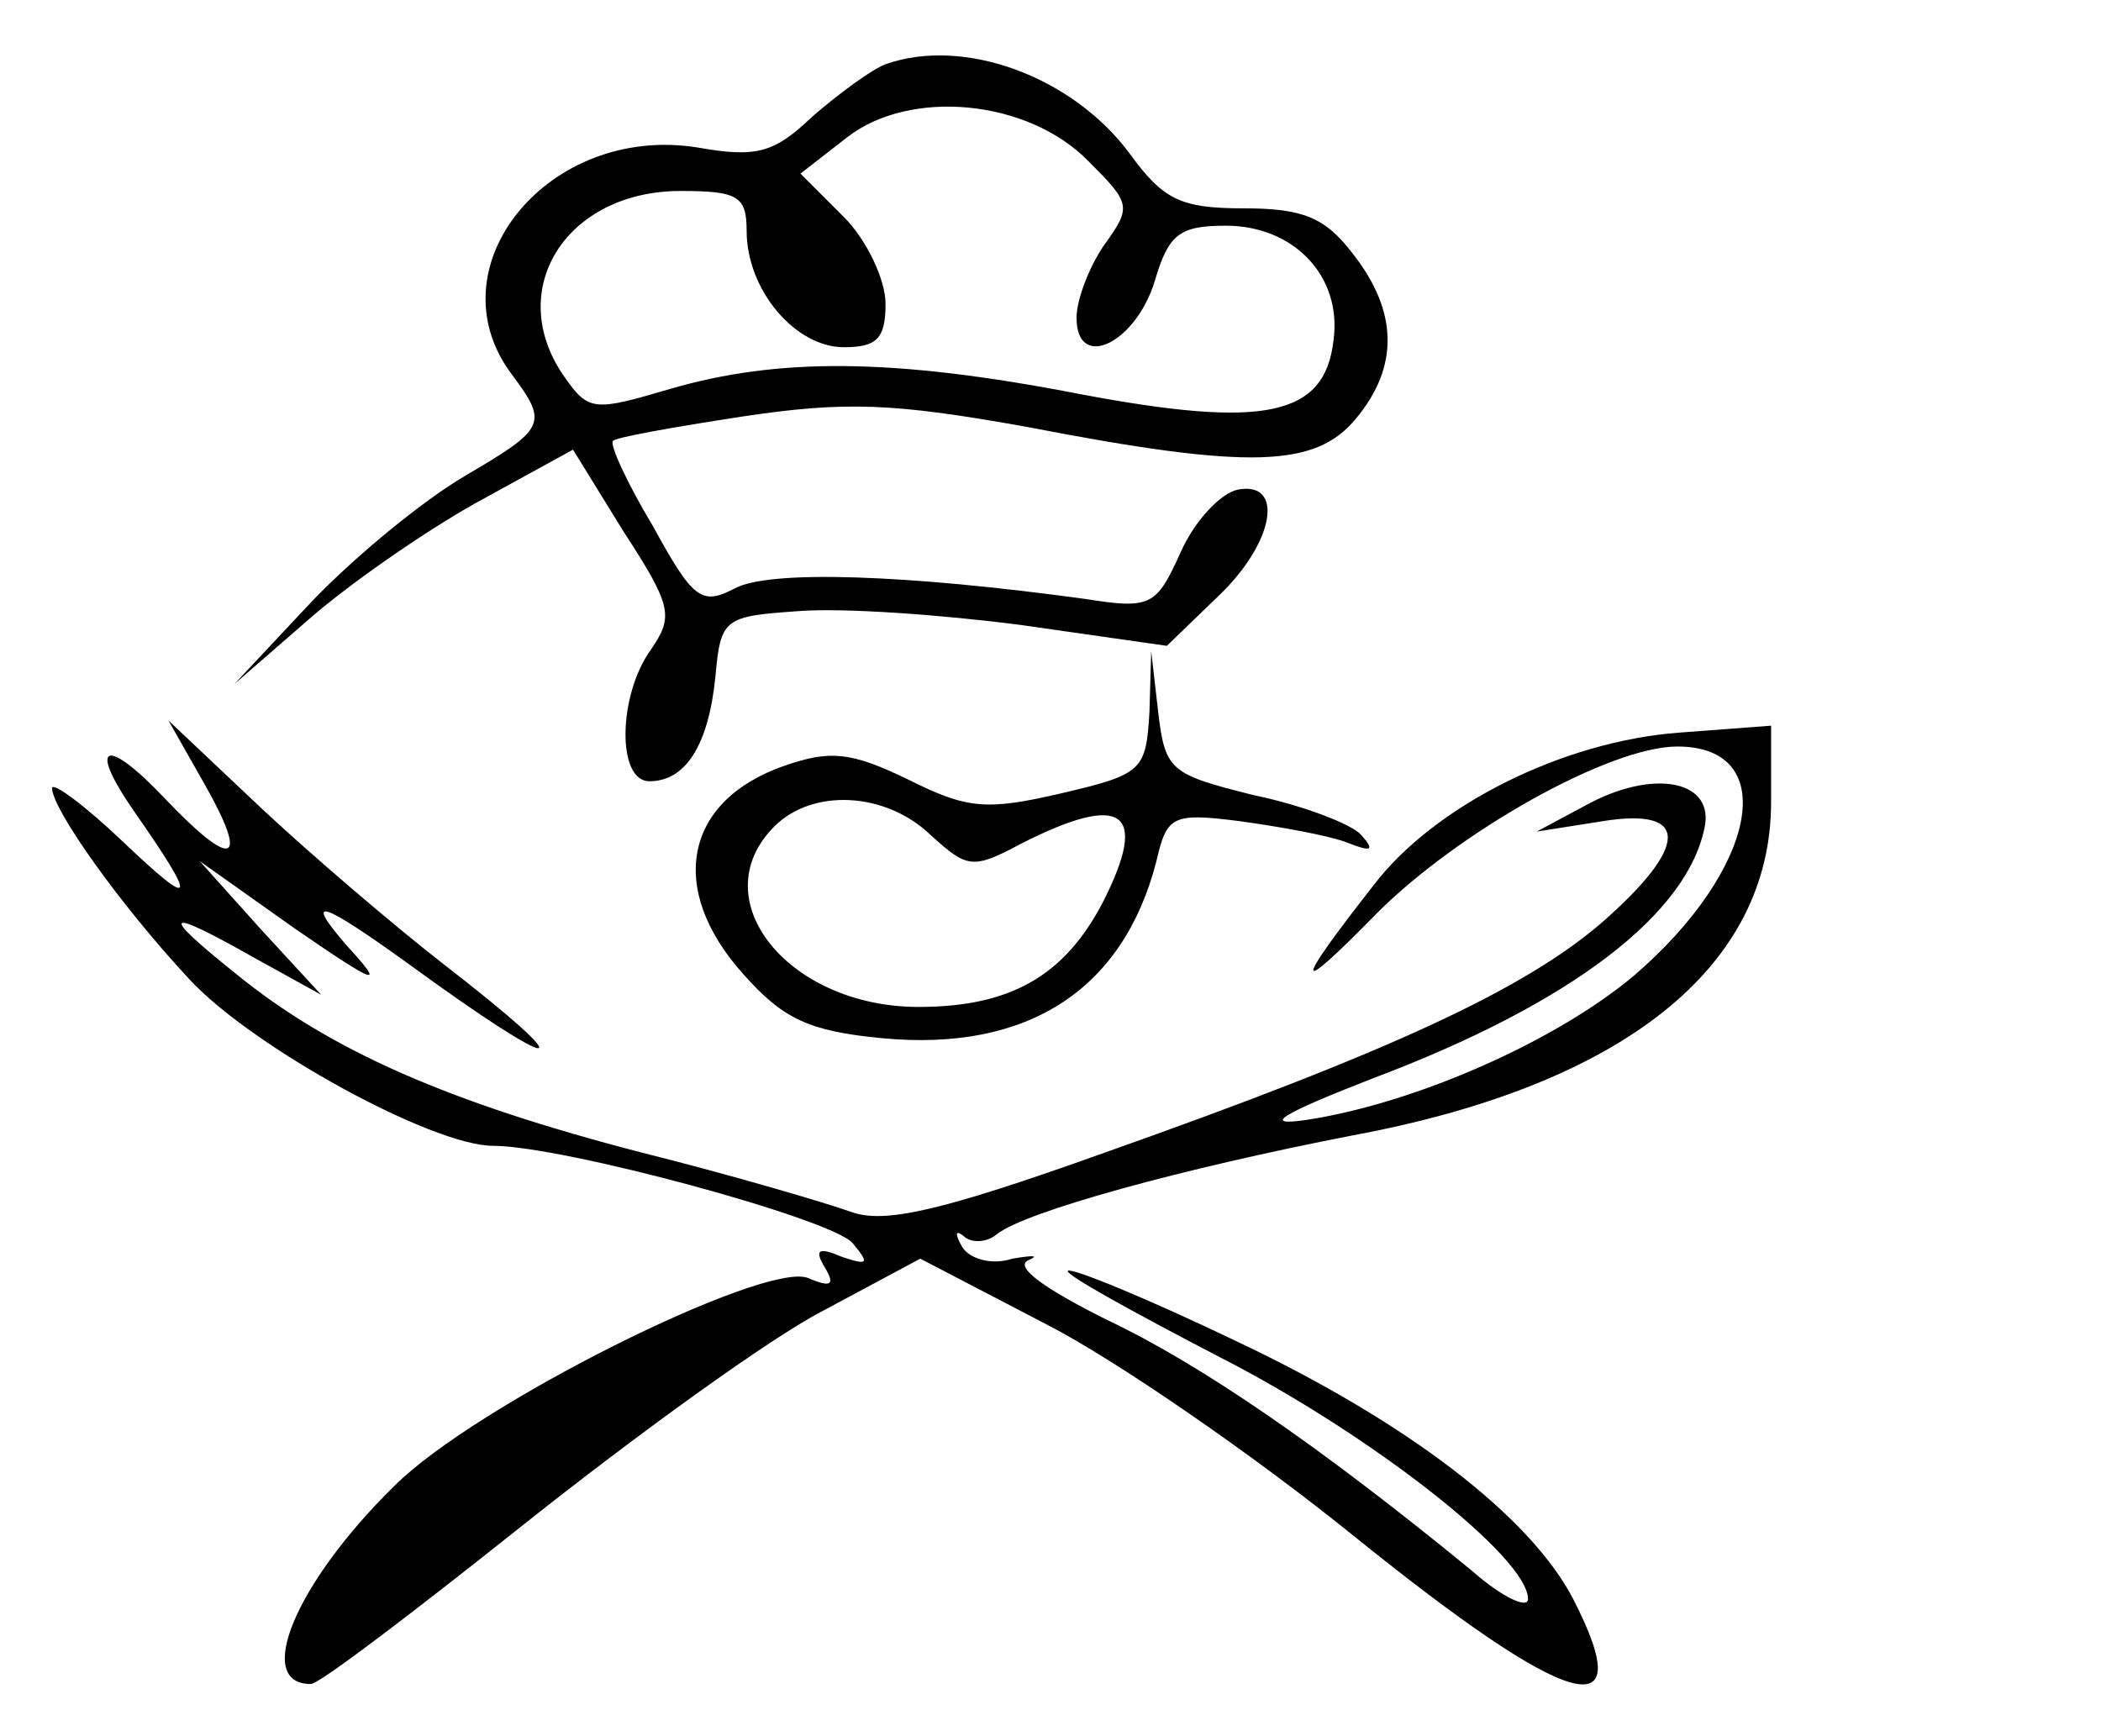
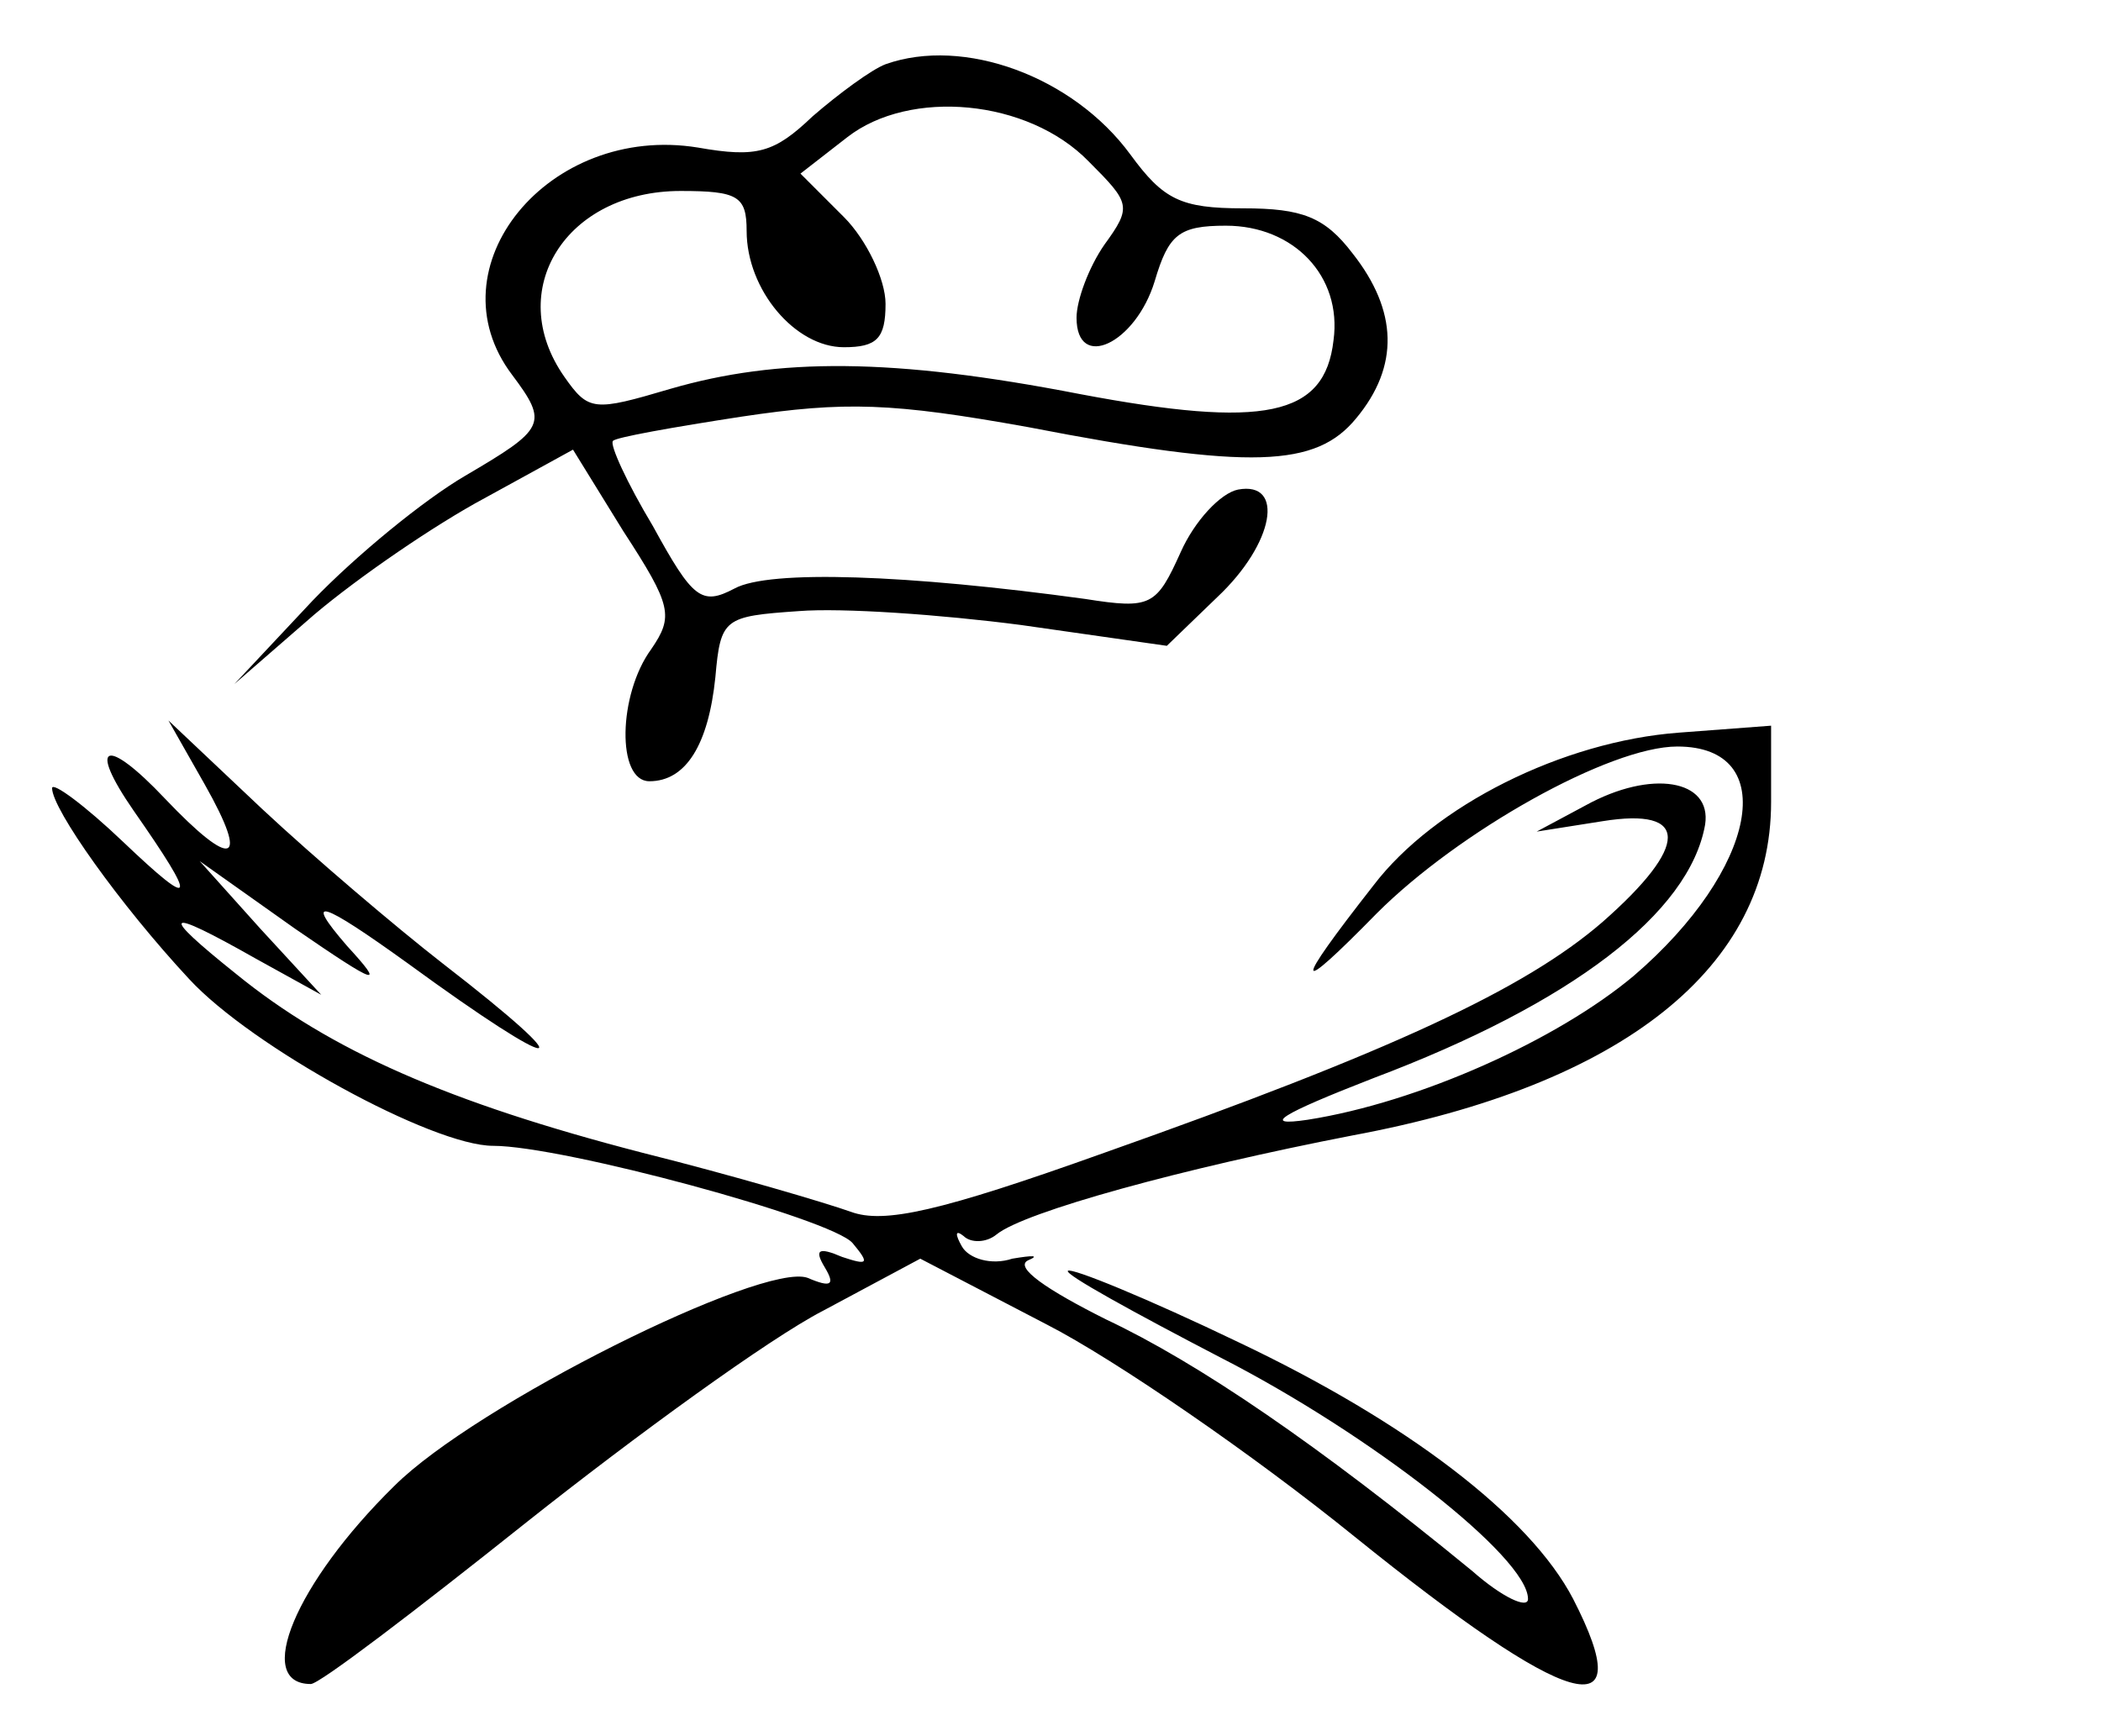
<svg xmlns="http://www.w3.org/2000/svg" version="1.0" width="121pt" height="100pt" viewBox="0 0 121 100" preserveAspectRatio="xMidYMid meet">
  <g transform="translate(0,100) scale(0.1,-0.1)" fill="#000000" stroke="none">
    <path d="M510 963 c-8 -3 -27 -17 -42 -30 -22 -21 -32 -24 -66 -18 -86 14 -154 -69 -107 -131 21 -28 19 -31 -27 -58 -24 -14 -63 -46 -88 -72 l-45 -48 46 40 c26 22 70 52 98 67 l51 28 29 -47 c28 -43 29 -49 16 -68 -19 -26 -20 -76 -1 -76 21 0 34 21 38 60 3 34 5 35 48 38 25 2 82 -2 128 -8 l84 -12 29 28 c33 31 39 67 12 62 -10 -2 -25 -18 -33 -36 -14 -31 -17 -33 -55 -27 -102 14 -182 17 -202 6 -19 -10 -24 -6 -47 36 -15 25 -25 47 -23 49 1 2 35 8 74 14 60 9 87 8 165 -6 129 -25 166 -23 189 5 25 30 24 62 -2 95 -16 21 -29 26 -63 26 -36 0 -46 5 -65 31 -33 45 -96 68 -141 52z m117 -56 c24 -24 25 -26 9 -48 -9 -13 -16 -32 -16 -42 0 -31 34 -15 45 21 8 27 14 32 41 32 39 0 67 -29 62 -66 -5 -44 -40 -51 -146 -31 -108 21 -174 21 -236 3 -44 -13 -47 -13 -61 7 -35 50 1 107 67 107 33 0 38 -3 38 -23 0 -34 28 -67 56 -67 19 0 24 5 24 25 0 14 -11 37 -24 50 l-25 25 27 21 c36 28 104 22 139 -14z" />
-     <path d="M662 590 c-2 -34 -4 -36 -51 -47 -43 -10 -54 -9 -88 8 -33 16 -45 17 -71 8 -58 -20 -68 -71 -24 -120 23 -26 38 -33 80 -37 84 -8 139 28 158 102 6 26 9 28 48 23 22 -3 50 -8 61 -12 15 -6 17 -5 9 4 -5 6 -33 17 -62 23 -48 12 -51 14 -55 48 l-4 35 -1 -35z m-126 -71 c21 -19 24 -20 52 -5 59 30 74 19 47 -34 -22 -42 -53 -60 -106 -60 -75 0 -125 62 -83 104 22 22 64 20 90 -5z" />
    <path d="M118 548 c26 -46 16 -49 -23 -8 -34 36 -45 32 -18 -7 37 -53 36 -58 -6 -18 -22 21 -41 35 -41 31 0 -12 39 -67 79 -110 36 -39 140 -96 175 -96 40 0 195 -42 207 -56 10 -12 9 -13 -6 -8 -14 6 -16 4 -10 -6 6 -10 4 -12 -10 -6 -26 9 -191 -73 -238 -120 -57 -56 -81 -114 -48 -114 5 0 60 42 124 93 63 50 140 106 171 122 l56 30 73 -38 c39 -20 119 -75 177 -122 124 -100 165 -112 126 -36 -25 48 -96 102 -193 148 -52 25 -96 43 -98 41 -2 -2 38 -24 88 -50 86 -44 177 -115 177 -139 0 -6 -15 1 -32 16 -89 73 -158 120 -211 145 -34 17 -53 30 -45 34 7 3 3 3 -9 1 -12 -4 -25 0 -29 7 -4 7 -4 10 1 6 4 -4 13 -4 19 1 16 13 107 38 205 57 156 29 241 97 241 192 l0 44 -53 -4 c-67 -5 -141 -42 -176 -88 -47 -60 -46 -65 2 -16 47 47 134 96 173 96 60 0 46 -71 -25 -132 -44 -37 -124 -73 -188 -83 -27 -4 -16 3 38 24 114 43 182 95 191 146 4 26 -31 32 -69 11 l-28 -15 38 6 c50 8 50 -14 0 -58 -45 -39 -123 -75 -287 -133 -95 -34 -127 -41 -146 -34 -14 5 -68 21 -120 34 -112 29 -180 59 -234 103 -45 36 -42 39 11 9 l38 -21 -35 38 -35 39 55 -39 c48 -33 52 -34 30 -10 -26 30 -15 26 35 -10 89 -65 104 -65 20 0 -27 21 -74 61 -104 89 l-54 51 21 -37z" />
  </g>
</svg>